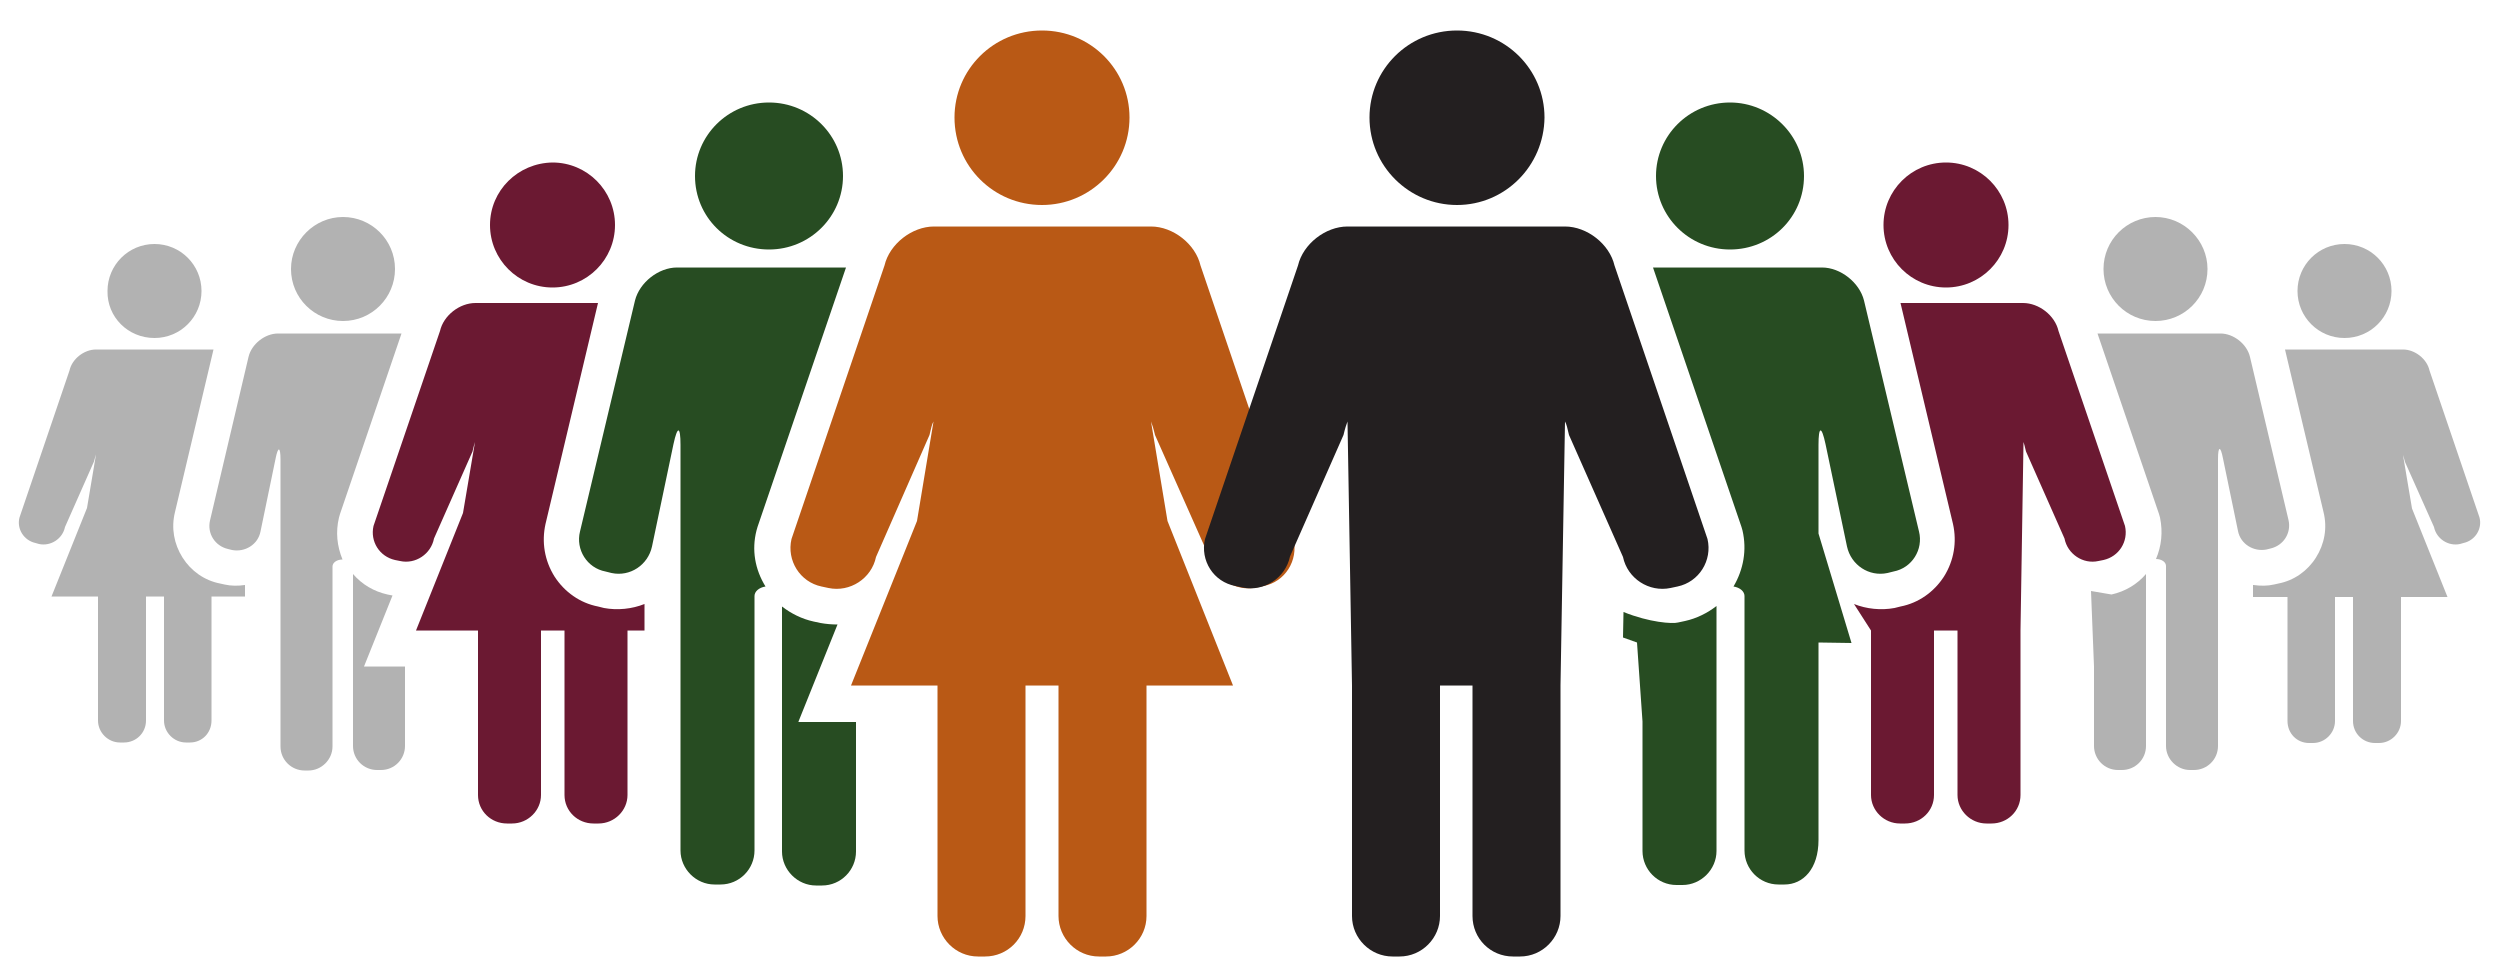
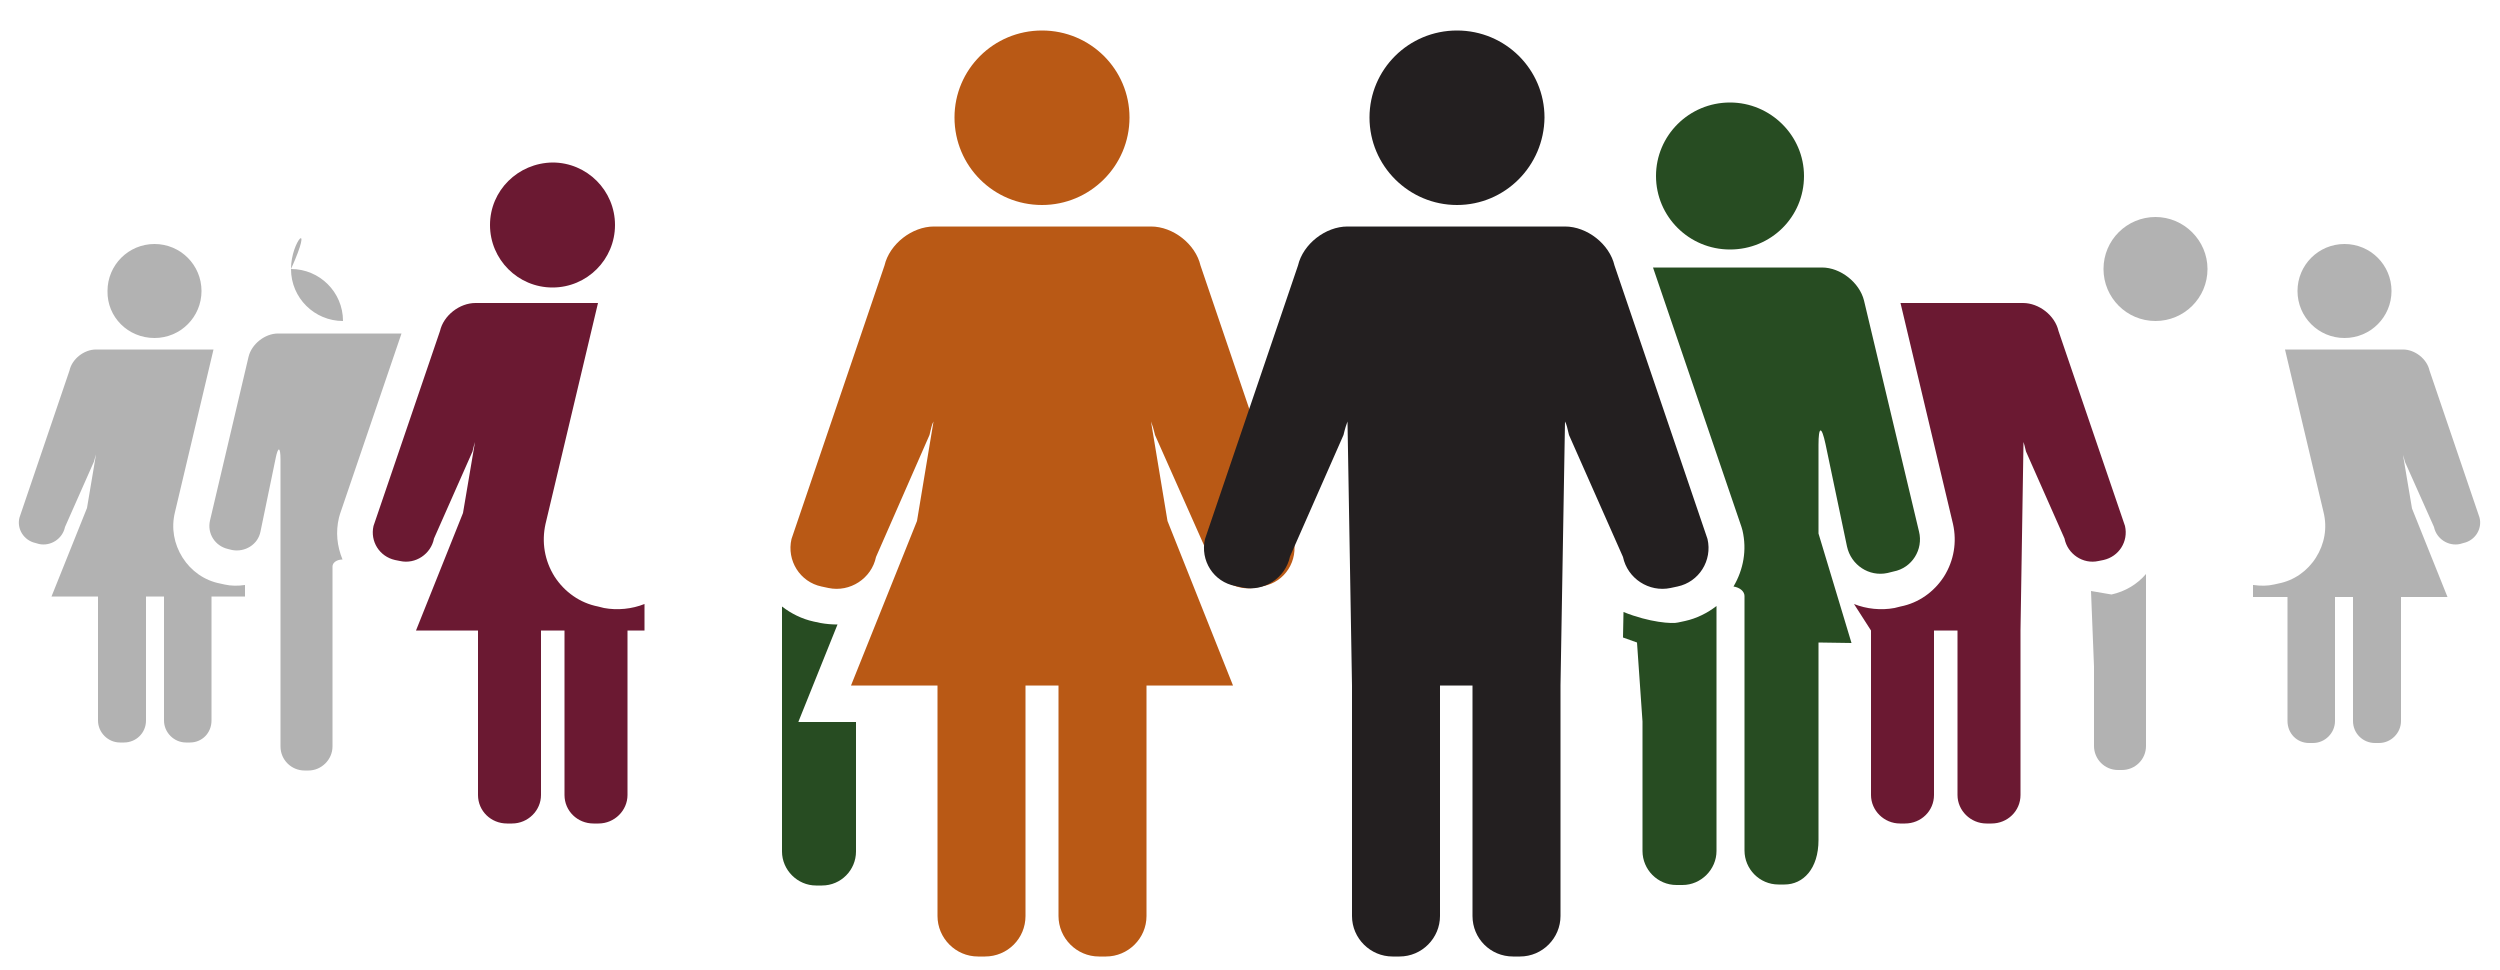
<svg xmlns="http://www.w3.org/2000/svg" version="1.1" id="Layer_1" x="0px" y="0px" viewBox="0 0 500 194" style="enable-background:new 0 0 500 194;" xml:space="preserve">
  <style type="text/css">
	.st0{fill:#B2B2B2;}
	.st1{fill:#6B1932;}
	.st2{fill:#274C22;}
	.st3{fill:#B95915;}
	.st4{fill:#231F20;}
</style>
  <g>
    <g>
      <path class="st0" d="M30.9,67.6c5.2,0,9.4-4.2,9.4-9.4c0-5.2-4.2-9.4-9.4-9.4c-5.2,0-9.4,4.2-9.4,9.4    C21.4,63.4,25.6,67.6,30.9,67.6z" />
    </g>
    <path class="st0" d="M49,117c-1.4,0.2-2.8,0.2-4.1-0.1l-0.9-0.2c-3.1-0.6-5.8-2.5-7.5-5.2c-1.7-2.7-2.3-5.9-1.5-9.1l7.7-32.5   c-0.1,0-0.1,0-0.2,0H19.2c-2.4,0-4.8,1.9-5.3,4.2l-10,29.4c-0.6,2.3,0.9,4.6,3.2,5.1l0.7,0.2c2.3,0.5,4.7-1,5.2-3.4l5.8-13.1   c0.2-0.7,0.3-1.2,0.4-1.4l-1.8,10.7l-7.1,17.7h9.3v24.8c0,2.4,2,4.4,4.4,4.4h0.8c2.4,0,4.4-1.9,4.4-4.4c0,0,0-15.2,0-24.8h3.6   c0,9.6,0,24.8,0,24.8c0,2.4,2,4.4,4.4,4.4h0.8c2.4,0,4.3-1.9,4.3-4.4v-24.8H49V117z" />
    <g>
      <g>
-         <path class="st0" d="M58.2,53.8c0,5.8,4.7,10.4,10.4,10.4c5.8,0,10.4-4.7,10.4-10.4c0-5.8-4.7-10.4-10.4-10.4     C62.9,43.4,58.2,48.1,58.2,53.8z" />
+         <path class="st0" d="M58.2,53.8c0,5.8,4.7,10.4,10.4,10.4c0-5.8-4.7-10.4-10.4-10.4     C62.9,43.4,58.2,48.1,58.2,53.8z" />
      </g>
    </g>
    <g>
      <path class="st0" d="M67.8,103.5l0.2-0.7l12.3-36.1H55.6c-2.6,0-5.3,2.1-5.9,4.7L42,104.1c-0.6,2.6,1,5.1,3.6,5.7l0.8,0.2    c2.6,0.5,5.2-1.1,5.7-3.7l3-14.5c0.5-2.6,1-2.5,1,0.1v57.4c0,2.7,2.2,4.8,4.8,4.8h0.8c2.6,0,4.8-2.2,4.8-4.8c0,0,0-35.2,0-36    c0-0.8,0.9-1.4,2-1.4c0,0,0,0,0,0C67.4,109.2,67.1,106.4,67.8,103.5z" />
-       <path class="st0" d="M72.8,133.3l5.7-14.2l-1-0.2c-2.7-0.6-5.1-2-6.9-4.1c0,7,0,34.4,0,34.4c0,2.7,2.2,4.8,4.8,4.8h0.8    c2.7,0,4.8-2.2,4.8-4.8v-15.9H72.8z" />
    </g>
    <g>
      <path class="st1" d="M110.5,57.5c6.9,0,12.5-5.6,12.5-12.5c0-6.9-5.6-12.5-12.5-12.5C103.6,32.6,98,38.1,98,45    C98,51.9,103.6,57.5,110.5,57.5z" />
    </g>
    <path class="st1" d="M128.9,120.8c-2.5,1-5.4,1.3-8.1,0.8l-1.2-0.3c-3.6-0.7-6.7-2.9-8.7-6c-2-3.2-2.6-6.9-1.8-10.5l10.5-44.2H95.1   c-3.2,0-6.4,2.5-7.1,5.6l-13.3,39c-0.7,3.1,1.2,6.1,4.3,6.8l1,0.2c3.1,0.7,6.2-1.4,6.8-4.5l7.7-17.4c0.2-0.9,0.4-1.6,0.5-1.9   l-2.4,14.2l-9.4,23.5h12.4v32.9c0,3.2,2.6,5.7,5.8,5.7h1c3.2,0,5.8-2.6,5.8-5.7c0,0,0-20.2,0-32.9h4.7c0,12.7,0,32.9,0,32.9   c0,3.2,2.6,5.7,5.8,5.7h1c3.2,0,5.8-2.6,5.8-5.7v-32.9h3.4V120.8z" />
    <g>
      <g>
-         <path class="st2" d="M139,35.2c0,8.2,6.6,14.7,14.8,14.7c8.2,0,14.8-6.6,14.8-14.7c0-8.1-6.6-14.7-14.8-14.7     C145.6,20.5,139,27.1,139,35.2z" />
-       </g>
+         </g>
    </g>
    <g>
-       <path class="st2" d="M151.3,106.1l0.2-0.7l17.7-51.9h-33.8c-3.7,0-7.5,3-8.4,6.6l-11,46.2c-0.9,3.6,1.4,7.3,5.1,8l1.2,0.3    c3.7,0.8,7.3-1.6,8.1-5.3l4.3-20.5c0.8-3.7,1.4-3.6,1.4,0.2v81.1c0,3.7,3.1,6.8,6.8,6.8h1.2c3.8,0,6.8-3.1,6.8-6.8    c0,0,0-49.8,0-50.9c0-0.9,0.9-1.7,2.2-1.9C151,113.9,150.3,110,151.3,106.1z" />
      <path class="st2" d="M159.7,144.3l7.8-19.4c-1.1,0-2.3-0.1-3.4-0.3l-1.4-0.3c-2.3-0.5-4.5-1.6-6.3-3c0,9.4,0,49,0,49    c0,3.7,3.1,6.8,6.8,6.8h1.2c3.8,0,6.8-3.1,6.8-6.8v-25.9H159.7z" />
    </g>
    <g>
      <path class="st3" d="M258.7,107.8l-18.6-54.7c-1-4.3-5.5-7.8-9.9-7.8h-43.4c-4.4,0-8.9,3.5-9.9,7.8l-18.6,54.7    c-1,4.3,1.7,8.6,6,9.5l1.4,0.3c4.3,0.9,8.6-1.9,9.5-6.2L185.9,87c0.3-1.3,0.5-2.2,0.8-2.7l-3.3,19.9l-13.2,32.9h17.3v46.1    c0,4.4,3.6,8.1,8.1,8.1h1.4c4.5,0,8.1-3.6,8.1-8.1c0,0,0-28.3,0-46.1h6.6c0,17.8,0,46.1,0,46.1c0,4.4,3.6,8.1,8.1,8.1h1.4    c4.4,0,8.1-3.6,8.1-8.1v-46.1h17.3l-13.1-32.9l-3.3-19.9c0.2,0.5,0.5,1.4,0.8,2.7l10.8,24.3c0.9,4.3,5.2,7.1,9.5,6.2l1.4-0.3    C257,116.4,259.7,112.1,258.7,107.8z" />
    </g>
    <g>
      <path class="st3" d="M208.4,41c9.6,0,17.5-7.8,17.5-17.5c0-9.6-7.8-17.4-17.5-17.4c-9.7,0-17.5,7.8-17.5,17.4    C190.9,33.2,198.7,41,208.4,41z" />
    </g>
    <g>
      <path class="st0" d="M468.9,67.6c-5.2,0-9.4-4.2-9.4-9.4c0-5.2,4.2-9.4,9.4-9.4c5.2,0,9.4,4.2,9.4,9.4    C478.3,63.4,474.1,67.6,468.9,67.6z" />
    </g>
    <path class="st0" d="M450.7,117c1.4,0.2,2.8,0.2,4.1-0.1l0.9-0.2c3.1-0.6,5.8-2.5,7.5-5.2c1.7-2.7,2.3-5.9,1.5-9.1L457,69.9   c0.1,0,0.1,0,0.2,0h23.4c2.4,0,4.8,1.9,5.3,4.2l10,29.4c0.6,2.3-0.9,4.6-3.2,5.1l-0.7,0.2c-2.3,0.5-4.7-1-5.2-3.4L481,92.4   c-0.2-0.7-0.3-1.2-0.4-1.4l1.8,10.7l7.1,17.7h-9.3v24.8c0,2.4-2,4.4-4.4,4.4H475c-2.4,0-4.4-1.9-4.4-4.4c0,0,0-15.2,0-24.8H467   c0,9.6,0,24.8,0,24.8c0,2.4-2,4.4-4.4,4.4h-0.8c-2.4,0-4.3-1.9-4.3-4.4v-24.8h-6.9V117z" />
    <g>
      <g>
        <path class="st0" d="M441.5,53.8c0,5.8-4.7,10.4-10.4,10.4c-5.8,0-10.4-4.7-10.4-10.4c0-5.8,4.7-10.4,10.4-10.4     C436.8,43.4,441.5,48.1,441.5,53.8z" />
      </g>
    </g>
    <g>
-       <path class="st0" d="M432,103.5l-0.2-0.7l-12.3-36.1h24.6c2.6,0,5.3,2.1,5.9,4.7l7.7,32.6c0.6,2.6-1,5.1-3.6,5.7l-0.8,0.2    c-2.6,0.5-5.2-1.1-5.7-3.7l-3-14.5c-0.5-2.6-1-2.5-1,0.1v57.4c0,2.7-2.2,4.8-4.8,4.8h-0.8c-2.6,0-4.8-2.2-4.8-4.8c0,0,0-35.2,0-36    c0-0.8-0.9-1.4-2-1.4c0,0,0,0,0,0C432.3,109.2,432.6,106.4,432,103.5z" />
      <path class="st0" d="M418.2,118.2l4.1,0.7c2.7-0.6,5.1-2,6.9-4.1c0,7,0,34.4,0,34.4c0,2.7-2.2,4.8-4.8,4.8h-0.8    c-2.7,0-4.8-2.2-4.8-4.8v-15.9L418.2,118.2z" />
    </g>
    <g>
-       <path class="st1" d="M389.2,57.5c-6.9,0-12.5-5.6-12.5-12.5c0-6.9,5.6-12.5,12.5-12.5c6.9,0,12.5,5.6,12.5,12.5    C401.7,51.9,396.1,57.5,389.2,57.5z" />
-     </g>
+       </g>
    <path class="st1" d="M370.8,120.8c2.5,1,5.4,1.3,8.1,0.8l1.2-0.3c3.6-0.7,6.7-2.9,8.7-6c2-3.2,2.6-6.9,1.8-10.5l-10.5-44.2h24.5   c3.2,0,6.4,2.5,7.1,5.6l13.3,39c0.7,3.1-1.2,6.1-4.3,6.8l-1,0.2c-3.1,0.7-6.2-1.4-6.8-4.5l-7.7-17.4c-0.2-0.9-0.4-1.6-0.5-1.9   l-0.6,37.7v32.9c0,3.2-2.6,5.7-5.8,5.7h-1c-3.2,0-5.8-2.6-5.8-5.7c0,0,0-20.2,0-32.9h-4.7c0,12.7,0,32.9,0,32.9   c0,3.2-2.6,5.7-5.8,5.7h-1c-3.2,0-5.8-2.6-5.8-5.7v-32.9L370.8,120.8z" />
    <g>
      <g>
        <path class="st2" d="M360.8,35.2c0,8.2-6.6,14.7-14.8,14.7c-8.2,0-14.8-6.6-14.8-14.7c0-8.1,6.6-14.7,14.8-14.7     C354.1,20.5,360.8,27.1,360.8,35.2z" />
      </g>
    </g>
    <g>
      <path class="st2" d="M348.5,106.1l-0.2-0.7l-17.7-51.9h33.8c3.7,0,7.5,3,8.4,6.6l11,46.2c0.9,3.6-1.4,7.3-5.1,8l-1.2,0.3    c-3.7,0.8-7.3-1.6-8.1-5.3l-4.3-20.5c-0.8-3.7-1.4-3.6-1.4,0.2v17.7l6.6,21.9l-6.6-0.1v39.5c0,5.8-3.1,8.9-6.8,8.9h-1.2    c-3.8,0-6.8-3.1-6.8-6.8c0,0,0-49.8,0-50.9c0-0.9-0.9-1.7-2.2-1.9C348.7,113.9,349.4,110,348.5,106.1z" />
      <path class="st2" d="M324.7,122.4c5.2,2.1,9.8,2.4,10.9,2.1l1.4-0.3c2.3-0.5,4.5-1.6,6.3-3c0,9.4,0,49,0,49c0,3.7-3.1,6.8-6.8,6.8    h-1.2c-3.8,0-6.8-3.1-6.8-6.8v-25.9l-1.1-15.8l-2.8-1L324.7,122.4z" />
    </g>
    <g>
      <path class="st4" d="M241,107.8l18.6-54.7c1-4.3,5.5-7.8,9.9-7.8H313c4.4,0,8.9,3.5,9.9,7.8l18.6,54.7c1,4.3-1.7,8.6-6,9.5    l-1.4,0.3c-4.3,0.9-8.6-1.9-9.5-6.2L313.8,87c-0.3-1.3-0.5-2.2-0.8-2.7l-0.9,52.8v46.1c0,4.4-3.6,8.1-8.1,8.1h-1.4    c-4.5,0-8.1-3.6-8.1-8.1c0,0,0-28.3,0-46.1H288c0,17.8,0,46.1,0,46.1c0,4.4-3.6,8.1-8.1,8.1h-1.4c-4.4,0-8.1-3.6-8.1-8.1v-46.1    l-0.9-52.8c-0.2,0.5-0.5,1.4-0.8,2.7L258,111.3c-0.9,4.3-5.2,7.1-9.5,6.2l-1.4-0.3C242.7,116.4,240,112.1,241,107.8z" />
    </g>
    <g>
      <path class="st4" d="M291.4,41c-9.6,0-17.5-7.8-17.5-17.5c0-9.6,7.8-17.4,17.5-17.4c9.7,0,17.5,7.8,17.5,17.4    C308.8,33.2,301,41,291.4,41z" />
    </g>
  </g>
</svg>